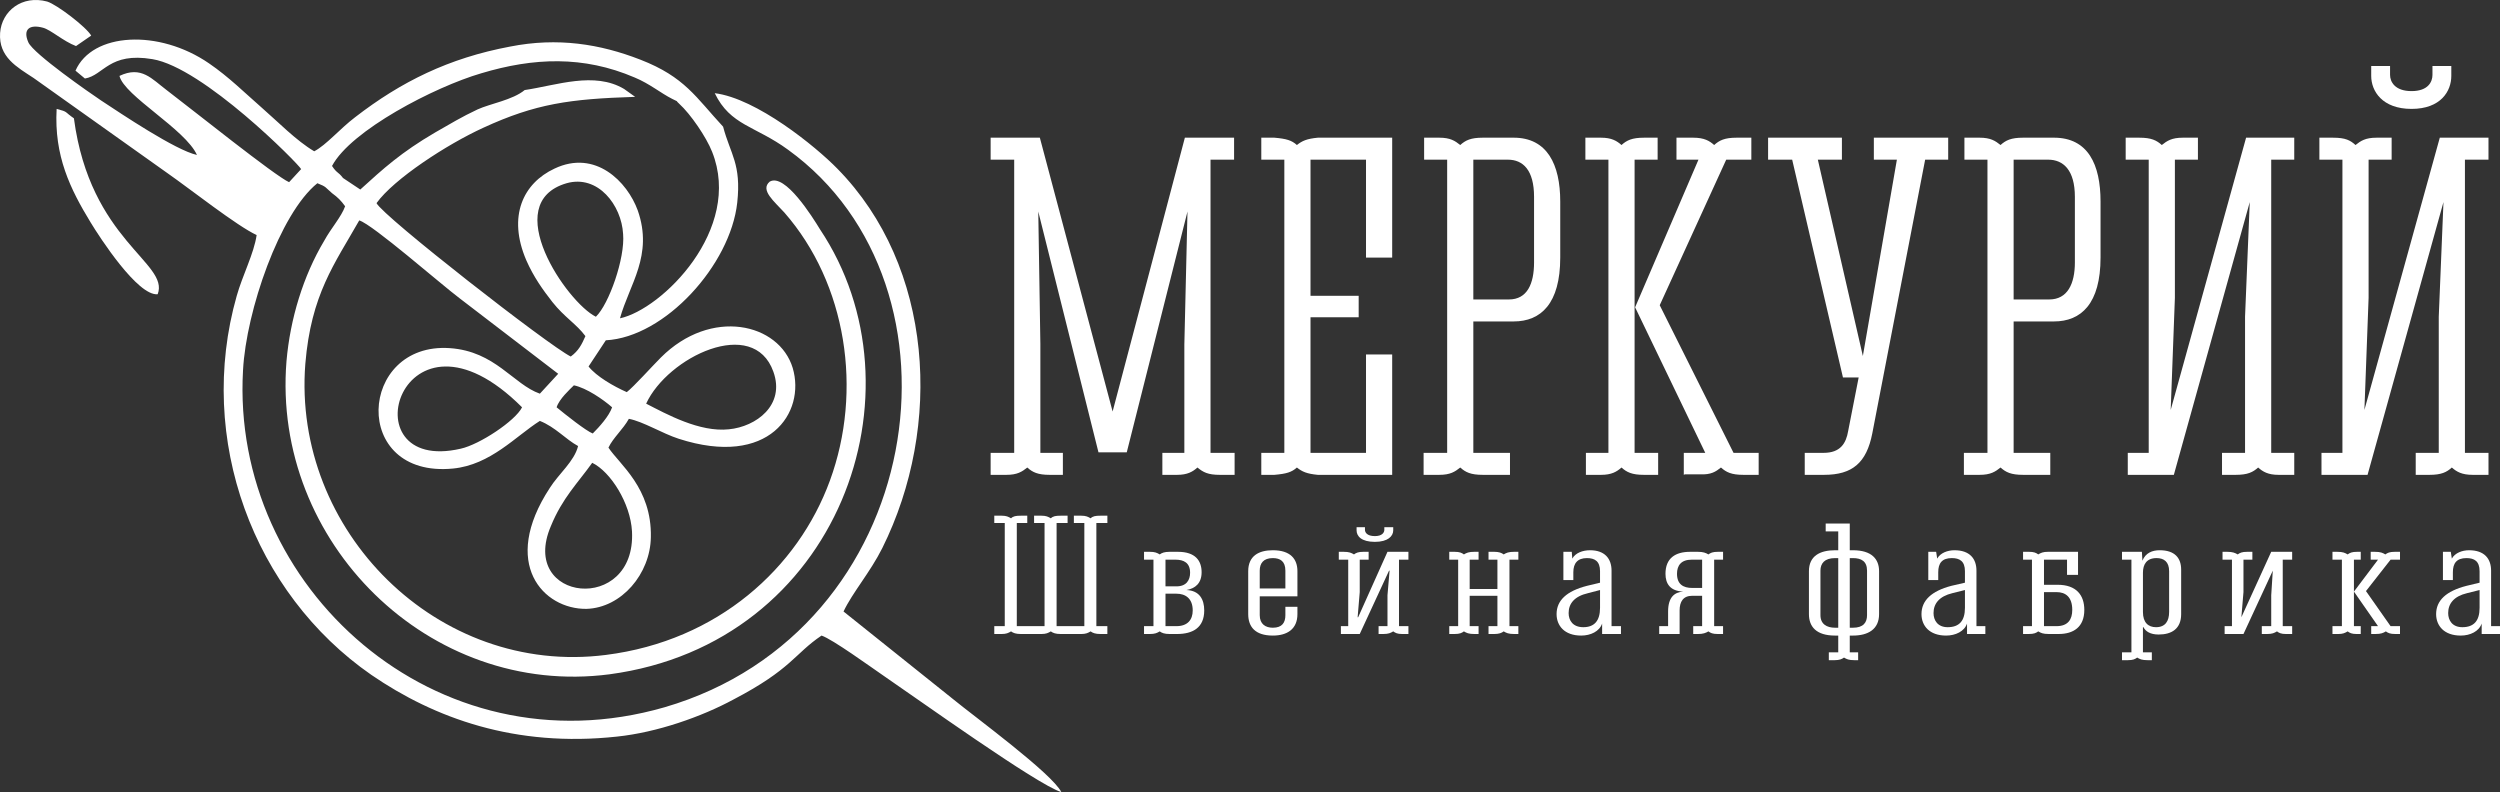
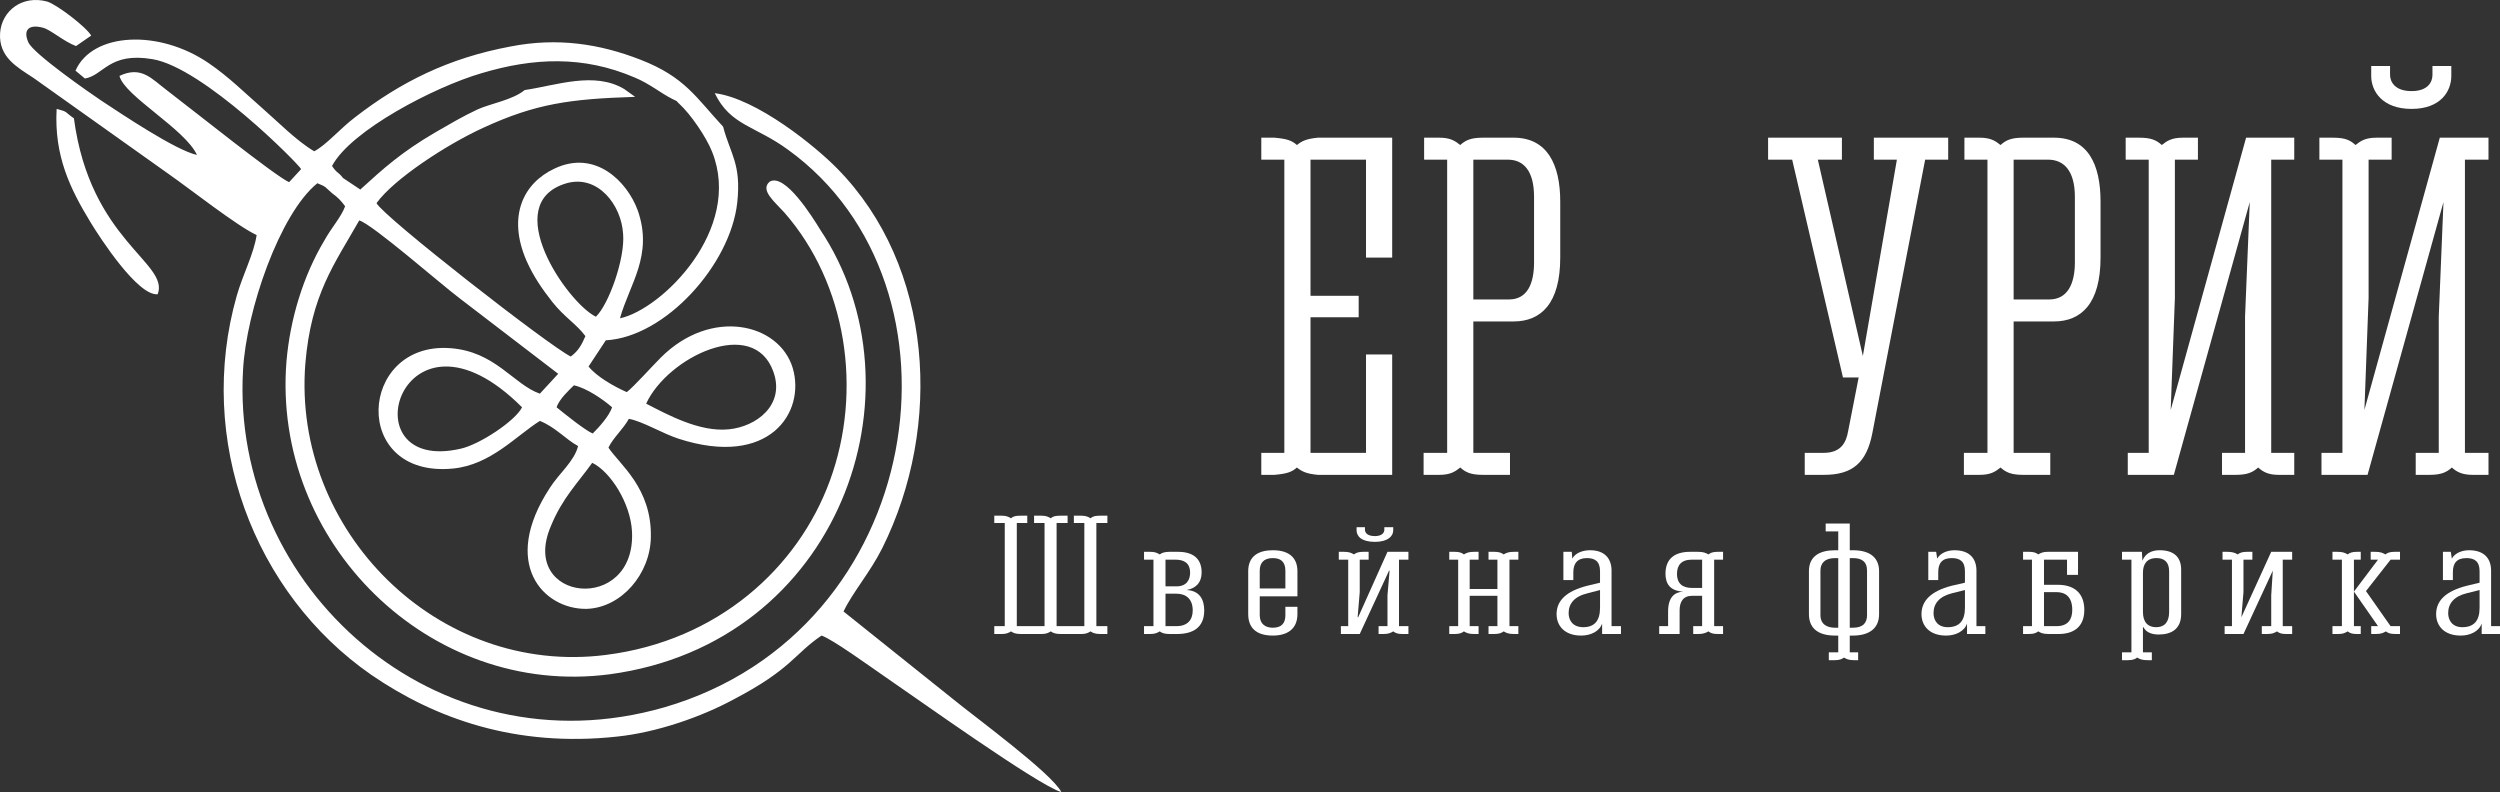
<svg xmlns="http://www.w3.org/2000/svg" xml:space="preserve" width="537.089mm" height="170.175mm" version="1.1" style="shape-rendering:geometricPrecision; text-rendering:geometricPrecision; image-rendering:optimizeQuality; fill-rule:evenodd; clip-rule:evenodd" viewBox="0 0 4192.98 1328.53">
  <rect x="0" y="0" width="4192.98" height="1328.53" fill="#333333" stroke="none" />
  <defs>
    <style type="text/css"> .fil1 {fill:white} .fil0 {fill:white;fill-rule:nonzero} </style>
  </defs>
  <g id="Layer_x0020_1">
    <g id="_105553220923296">
-       <path class="fil0" d="M2070.67 759.54l-40.39 0 0 -491.72 39.51 0 0 -36.88 -82.54 0 -121.17 459.23 -122.05 -459.23 -82.54 0 0 36.88 39.51 0 0 491.72 -39.51 0 0 36.88 26.34 0c18.44,0 26.34,-5.27 35.12,-12.29 8.78,7.9 17.56,12.29 37.76,12.29l21.95 0 0 -36.88 -37.76 0 0 -182.64 -3.51 -222.15 100.98 403.92 47.42 0 101.86 -403.92 -5.27 223.03 0 181.76 -36.88 0 0 36.88 24.59 0c17.56,0 26.34,-5.27 34.24,-12.29 9.66,7.9 17.56,12.29 37.76,12.29l24.59 0 0 -36.88 0 -0z" />
      <path id="_1" class="fil0" d="M2291.06 432.01l43.9 0 0 -201.08 -124.69 0c-18.44,1.76 -26.34,5.27 -35.12,12.29 -8.78,-7.9 -17.56,-10.54 -37.76,-12.29l-21.95 0 0 36.88 38.64 0 0 491.72 -38.64 0 0 36.88 21.95 0c20.2,-1.76 28.98,-4.39 37.76,-12.29 8.78,7.02 16.68,10.54 35.12,12.29l124.69 0 0 -201.96 -43.9 0 0 165.08 -93.08 0 0 -227.42 80.78 0 0 -36 -80.78 0 0 -228.3 93.08 0 0 164.2z" />
      <path id="_2" class="fil0" d="M2486.87 230.93c-20.2,0 -28.98,4.39 -37.76,12.29 -8.78,-7.02 -16.68,-12.29 -35.12,-12.29l-25.46 0 0 36.88 38.64 0 0 491.72 -39.51 0 0 36.88 26.34 0c18.44,0 26.34,-5.27 35.12,-12.29 8.78,7.9 17.56,12.29 37.76,12.29l45.66 0 0 -36.88 -61.47 0 0 -220.4 67.61 0c45.66,0 78.15,-29.85 78.15,-107.13l0 -93.95c0,-62.34 -21.95,-107.13 -78.15,-107.13l-51.81 0zm86.05 208.98c0,36 -11.42,62.34 -42.15,62.34l-59.71 0 0 -234.45 57.95 0c25.46,0 43.9,17.56 43.9,62.34l0 109.76 -0 0z" />
-       <path id="_3" class="fil0" d="M2741.52 759.54l0 -491.72 38.64 0 0 -36.88 -22.83 0c-20.2,0 -28.98,4.39 -37.76,12.29 -7.9,-7.02 -16.68,-12.29 -34.24,-12.29l-26.34 0 0 36.88 38.64 0 0 491.72 -37.76 0 0 36.88 25.46 0c17.56,0 26.34,-5.27 34.24,-12.29 8.78,7.9 17.56,12.29 37.76,12.29l23.71 0 0 -36.88 -39.51 0 0 0zm208.11 0l-42.15 0 -123.81 -247.62 111.52 -244.11 42.15 0 0 -36.88 -24.59 0c-20.2,0 -28.98,4.39 -37.76,12.29 -7.9,-7.02 -16.68,-12.29 -35.12,-12.29l-28.1 0 0 36.88 36.88 0 -106.25 247.62 117.66 244.11 -36 0 0 36.88 1.76 -0.88 25.46 0c18.44,0.88 26.34,-4.39 35.12,-11.42 8.78,7.9 17.56,12.29 37.76,12.29l25.46 0 0 -36.88 -0 0z" />
      <path id="_4" class="fil0" d="M3267.49 230.93l-124.69 0 0 36.88 38.64 0 -57.08 329.28 -75.51 -329.28 40.39 0 0 -36.88 -123.81 0 0 36.88 40.39 0 85.17 365.28 26.34 0 -17.56 89.56c-3.51,21.07 -13.17,36.88 -41.27,36.88l-31.61 0 0 36.88 32.49 0c47.42,0 71.12,-20.2 80.78,-69.37l88.69 -459.23 38.64 0 0 -36.88 -0 -0z" />
      <path id="_5" class="fil0" d="M3393.05 230.93c-20.2,0 -28.98,4.39 -37.76,12.29 -8.78,-7.02 -16.68,-12.29 -35.12,-12.29l-25.46 0 0 36.88 38.64 0 0 491.72 -39.51 0 0 36.88 26.34 0c18.44,0 26.34,-5.27 35.12,-12.29 8.78,7.9 17.56,12.29 37.76,12.29l45.66 0 0 -36.88 -61.47 0 0 -220.4 67.61 0c45.66,0 78.15,-29.85 78.15,-107.13l0 -93.95c0,-62.34 -21.07,-107.13 -78.15,-107.13l-51.81 0zm86.93 208.98c0,36 -12.29,62.34 -43.03,62.34l-59.71 0 0 -234.45 57.95 0c25.46,0 44.78,17.56 44.78,62.34l0 109.76 0 0z" />
      <path id="_6" class="fil0" d="M3809.26 267.81l38.64 0 0 -36.88 -80.78 0 -126.44 456.6 7.02 -187.91 0 -231.81 38.64 0 0 -36.88 -25.46 0c-18.44,0 -26.34,5.27 -35.12,12.29 -8.78,-7.9 -17.56,-12.29 -37.76,-12.29l-22.83 0 0 36.88 38.64 0 0 491.72 -35.12 0 0 36.88 77.27 0 127.32 -457.48 -7.9 192.3 0 228.3 -38.64 0 0 36.88 22.83 0c20.2,0 28.98,-4.39 37.76,-12.29 7.9,7.02 16.68,12.29 34.24,12.29l26.34 0 0 -36.88 -38.64 0 0 -491.72z" />
      <path id="_7" class="fil0" d="M4111.32 110.64l-31.61 0 0 14.93c0,11.42 -7.02,27.22 -35.12,27.22 -28.1,0 -36,-15.81 -36,-27.22l0 -14.93 -31.61 0 0 16.68c0,25.46 18.44,55.32 67.61,55.32 49.17,0 66.73,-29.85 66.73,-55.32l0 -16.68zm22.83 157.18l39.51 0 0 -36.88 -81.66 0 -126.44 456.6 7.02 -187.91 0 -231.81 38.64 0 0 -36.88 -25.46 0c-18.44,0 -26.34,5.27 -35.12,12.29 -8.78,-7.9 -16.68,-12.29 -37.76,-12.29l-22.83 0 0 36.88 38.64 0 0 491.72 -35.12 0 0 36.88 77.27 0 127.32 -457.48 -7.9 192.3 0 228.3 -38.64 0 0 36.88 22.83 0c20.2,0 28.98,-4.39 37.76,-12.29 7.9,7.02 16.68,12.29 35.12,12.29l26.34 0 0 -36.88 -39.51 0 0 -491.72z" />
      <g id="_1686217952752">
        <path class="fil1" d="M993.26 776.22c-23.71,33.37 -50.05,58.83 -69.37,106.25 -54.44,127.32 143.13,148.4 136.1,8.78 -2.63,-47.42 -36,-100.1 -66.73,-115.03l-0 0zm-117.66 -93.08c-202.84,-202.84 -295.91,114.15 -102.74,69.37 31.61,-7.02 91.32,-46.54 102.74,-69.37zm151.03 0c-14.93,-13.17 -43.03,-32.49 -64.1,-36.88 -7.02,7.02 -24.59,22.83 -28.98,36.88 14.93,12.29 49.17,39.51 60.59,43.9 11.42,-11.42 27.22,-28.98 32.49,-43.9zm57.08 -6.15c34.24,17.56 89.56,48.29 138.74,43.03 45.66,-4.39 94.83,-40.39 74.64,-96.59 -33.37,-93.95 -177.37,-24.59 -213.37,53.56zm-84.3 -145.76c21.95,-21.07 49.17,-98.34 45.66,-138.74 -2.63,-48.29 -42.15,-100.1 -94.83,-85.17 -114.15,33.37 0.88,200.2 49.17,223.91zm47.42 -381.96l18.44 13.17c-109.76,3.51 -166.83,11.42 -254.64,51.81 -61.47,28.1 -150.15,86.05 -179.13,126.44 10.54,21.95 289.77,239.72 325.77,257.28 13.17,-9.66 18.44,-20.2 24.59,-34.24 -14.93,-20.2 -35.12,-31.61 -55.32,-57.08 -15.81,-20.2 -31.61,-42.15 -43.9,-70.25 -31.61,-73.76 -5.27,-129.08 47.42,-153.66 68.49,-32.49 122.05,21.95 139.61,70.25 26.34,75.51 -14.05,123.81 -29.85,180.88 70.25,-14.93 206.35,-149.27 154.54,-279.23 -9.66,-24.59 -36,-63.22 -55.32,-80.78 -10.54,-9.66 5.27,0.88 -11.42,-7.9 -19.32,-9.66 -37.76,-25.46 -63.22,-36 -86.05,-36.88 -169.47,-33.37 -257.28,-7.02 -78.15,22.83 -218.64,95.71 -250.25,155.42 8.78,13.17 9.66,8.78 18.44,20.2l28.98 19.32c38.64,-35.12 68.49,-62.34 125.57,-95.71 24.59,-14.05 44.78,-26.34 71.12,-38.64 21.07,-9.66 58.83,-15.81 79.03,-32.49 53.56,-7.9 116.78,-31.61 166.83,-1.76l-0 0zm165.96 63.22c12.29,46.54 30.73,62.34 23.71,127.32 -11.42,104.49 -121.17,225.67 -220.4,230.93l-28.98 43.9c13.17,16.68 42.15,33.37 64.1,43.03 11.42,-8.78 43.03,-43.9 57.08,-57.95 84.3,-84.3 198.45,-57.95 221.28,17.56 21.95,74.64 -39.51,167.71 -191.42,118.54 -27.22,-8.78 -59.71,-28.98 -83.42,-33.37 -9.66,17.56 -26.34,31.61 -34.24,48.29 18.44,28.1 72.88,67.61 71.12,150.15 -0.88,61.47 -49.17,118.54 -108,120.3 -72,0.88 -144.88,-75.51 -61.47,-202.84 14.93,-23.71 41.27,-44.78 47.42,-70.25 -21.07,-11.42 -37.76,-31.61 -64.1,-42.15 -40.39,25.46 -82.54,73.76 -145.76,79.9 -172.1,16.68 -158.93,-212.49 -5.27,-201.96 76.39,5.27 106.25,60.59 151.03,76.39l30.73 -33.37 -165.08 -126.44c-31.61,-23.71 -145.76,-123.81 -168.59,-130.83 -41.27,72.88 -80.78,123.81 -90.44,240.59 -21.95,280.11 222.15,524.21 504.02,488.21 187.91,-23.71 322.25,-145.76 375.82,-292.4 55.32,-151.03 28.1,-330.16 -76.39,-449.58 -16.68,-18.44 -41.27,-37.76 -24.59,-51.81 25.46,-14.93 72,59.71 84.3,79.9 180.88,270.45 33.37,694.56 -352.99,746.37 -302.06,39.51 -566.36,-221.28 -541.77,-525.09 6.15,-71.12 28.1,-143.13 63.22,-201.96 11.42,-21.07 28.98,-40.39 35.12,-57.95 -7.02,-9.66 -12.29,-14.93 -21.95,-21.95 -11.42,-9.66 -8.78,-10.54 -24.59,-16.68 -63.22,50.93 -119.42,214.25 -124.69,313.47 -21.07,363.52 323.13,676.12 706.85,565.48 439.92,-128.2 524.21,-705.98 207.23,-935.15 -55.32,-40.39 -96.59,-40.39 -122.93,-94.83 70.25,8.78 169.47,89.56 205.47,126.44 161.57,164.2 177.37,432.01 75.51,636.61 -20.2,40.39 -50.05,74.64 -64.98,106.25l184.4 147.52c34.24,28.1 165.96,124.69 180.88,155.42 -40.39,-12.29 -242.35,-157.18 -300.3,-196.69 -19.32,-13.17 -83.42,-59.71 -101.86,-65.86 -45.66,30.73 -50.05,56.2 -147.52,107.13 -53.56,28.98 -128.2,55.32 -195.81,62.34 -170.35,18.44 -305.57,-30.73 -411.82,-103.61 -197.57,-136.98 -294.16,-395.13 -225.67,-635.73 9.66,-34.24 28.98,-71.12 33.37,-101.86 -32.49,-14.93 -111.52,-77.27 -149.27,-103.61l-224.79 -159.81c-28.1,-18.44 -58.83,-35.12 -56.2,-75.51 2.63,-36.88 36.88,-64.1 79.03,-52.68 16.68,5.27 65.86,43.03 73.76,57.08l-25.46 17.56c-21.07,-7.9 -42.15,-27.22 -55.32,-30.73 -22.83,-6.15 -34.24,2.63 -24.59,24.59 8.78,19.32 103.61,85.17 122.05,97.47 33.37,21.95 124.69,83.42 160.69,91.32 -19.32,-43.03 -122.05,-99.22 -129.96,-132.59 36.88,-17.56 54.44,5.27 79.03,23.71 43.9,33.37 181.76,144 205.47,154.54l20.2 -21.95c-4.39,-8.78 -164.2,-170.35 -249.37,-184.4 -72.88,-12.29 -81.66,27.22 -113.27,32.49l-15.81 -13.17c28.1,-64.1 139.61,-70.25 223.91,-12.29 33.37,22.83 60.59,50.05 87.81,73.76 27.22,23.71 58.83,56.2 88.69,73.76 20.2,-10.54 43.03,-37.76 68.49,-57.08 77.27,-59.71 157.18,-99.22 259.91,-118.54 79.9,-15.81 151.03,-4.39 218.64,21.95 74.64,28.98 93.08,63.22 138.74,112.39l-0 0z" />
        <path class="fil1" d="M123.97 198.45c27.22,205.47 160.69,242.35 140.49,295.03 -33.37,3.51 -97.47,-95.71 -112.39,-120.3 -34.24,-56.2 -61.47,-111.52 -57.08,-190.54 20.2,5.27 12.29,4.39 28.98,15.81l0 -0z" />
      </g>
      <path class="fil0" d="M1838.85 877.2l18.44 0 0 -12.29 -11.42 0c-8.78,0 -13.17,0.88 -16.68,4.39 -4.39,-2.63 -7.9,-4.39 -15.81,-4.39l-12.29 0 0 12.29 17.56 0 0 172.98 -46.54 0 0 -172.98 18.44 0 0 -12.29 -11.42 0c-8.78,0 -13.17,0.88 -16.68,4.39 -4.39,-2.63 -7.9,-4.39 -15.81,-4.39l-12.29 0 0 12.29 17.56 0 0 172.98 -46.54 0 0 -172.98 17.56 0 0 -12.29 -10.54 0c-8.78,0 -13.17,0.88 -16.68,4.39 -4.39,-2.63 -7.9,-4.39 -15.81,-4.39l-12.29 0 0 12.29 17.56 0 0 172.98 -17.56 0 0 13.17 12.29 0c7.9,0 11.42,-1.76 15.81,-4.39 3.51,2.63 7.9,4.39 16.68,4.39l34.24 0c7.9,0 11.42,-1.76 15.81,-4.39 3.51,2.63 7.9,4.39 16.68,4.39l34.24 0c7.9,0 11.42,-1.76 15.81,-4.39 3.51,2.63 7.9,4.39 16.68,4.39l11.42 0 0 -13.17 -18.44 0 0 -172.98 0 0z" />
      <path id="_1_0" class="fil0" d="M1961.78 925.49c-8.78,0 -13.17,1.76 -16.68,4.39 -4.39,-2.63 -7.9,-4.39 -16.68,-4.39l-9.66 0 0 13.17 15.81 0 0 111.52 -15.81 0 0 13.17 9.66 0c8.78,0 12.29,-1.76 16.68,-4.39 3.51,2.63 7.9,4.39 16.68,4.39l12.29 0c26.34,0 45.66,-10.54 45.66,-39.51 0,-18.44 -7.9,-33.37 -29.85,-34.24 14.93,-2.63 25.46,-11.42 25.46,-29.85 0,-19.32 -10.54,-34.24 -39.51,-34.24l-14.05 0zm-7.02 13.17l16.68 0c14.05,0 24.59,5.27 24.59,21.95 0,12.29 -6.15,22.83 -22.83,22.83l-18.44 0 0 -44.78 0 -0zm0 111.52l0 -54.44 18.44 0c14.93,0 27.22,7.9 27.22,28.1 0,15.81 -8.78,26.34 -27.22,26.34l-18.44 0z" />
      <path id="_2_1" class="fil0" d="M2112.81 1000.13l63.22 0 0 -42.15c0,-20.2 -11.42,-35.12 -41.27,-35.12 -23.71,0 -41.27,9.66 -41.27,35.12l0 72c0,21.07 11.42,36 41.27,36 23.71,0 41.27,-10.54 41.27,-36l0 -12.29 -20.2 0 0 14.05c0,12.29 -5.27,21.07 -21.07,21.07 -12.29,0 -21.95,-6.15 -21.95,-21.07l0 -31.61zm0 -13.17l0 -29.85c0,-12.29 6.15,-21.07 21.95,-21.07 12.29,0 21.07,5.27 21.07,21.07l0 29.85 -43.03 0z" />
      <path id="_3_2" class="fil0" d="M2336.72 884.22l-14.93 0 0 4.39c0,4.39 -3.51,10.54 -15.81,10.54 -13.17,0 -16.68,-6.15 -16.68,-10.54l0 -4.39 -14.05 0 0 5.27c0,9.66 7.9,19.32 30.73,19.32 21.95,0 30.73,-9.66 30.73,-19.32l0 -5.27 0 0zm9.66 54.44l15.81 0 0 -13.17 -35.12 0 -49.17 109.76 -0.88 0 3.51 -42.15 0 -54.44 14.93 0 0 -13.17 -8.78 0c-8.78,0 -12.29,1.76 -15.81,4.39 -4.39,-2.63 -7.9,-4.39 -17.56,-4.39l-7.9 0 0 13.17 15.81 0 0 111.52 -12.29 0 0 13.17 31.61 0 49.17 -106.25 0.88 0 -3.51 41.27 0 51.81 -14.93 0 0 13.17 7.9 0c8.78,0 12.29,-1.76 16.68,-4.39 3.51,2.63 7.02,4.39 14.93,4.39l10.54 0 0 -13.17 -15.81 0 0 -111.52 0 0z" />
      <path id="_4_3" class="fil0" d="M2546.58 925.49l-7.02 0c-9.66,0 -13.17,1.76 -17.56,4.39 -3.51,-2.63 -7.9,-4.39 -15.81,-4.39l-9.66 0 0 13.17 14.93 0 0 49.17 -46.54 0 0 -49.17 14.93 0 0 -13.17 -7.02 0c-9.66,0 -13.17,1.76 -17.56,4.39 -3.51,-2.63 -7.02,-4.39 -15.81,-4.39l-8.78 0 0 13.17 14.93 0 0 111.52 -14.93 0 0 13.17 8.78 0c8.78,0 12.29,-1.76 15.81,-4.39 4.39,2.63 7.9,4.39 17.56,4.39l7.02 0 0 -13.17 -14.93 0 0 -50.93 46.54 0 0 50.93 -14.93 0 0 13.17 9.66 0c7.9,0 12.29,-1.76 15.81,-4.39 4.39,2.63 7.9,4.39 17.56,4.39l7.02 0 0 -13.17 -14.93 0 0 -111.52 14.93 0 0 -13.17z" />
      <path id="_5_4" class="fil0" d="M2637.03 936.91l-0.88 -11.42 -14.05 0 0 47.42 16.68 0 0 -13.17c0,-14.93 7.02,-23.71 22.83,-23.71 13.17,0 21.95,5.27 21.95,21.95l0 19.32 -21.95 5.27c-34.24,8.78 -50.93,24.59 -50.93,47.42 0,19.32 13.17,36 41.27,36 15.81,0 30.73,-7.02 35.12,-20.2l0 17.56 31.61 0 0 -13.17 -15.81 0 0 -93.08c0,-20.2 -11.42,-34.24 -36,-34.24 -12.29,0 -24.59,4.39 -29.85,14.05l0 0 0 -0zm46.54 52.68l0 29.85c0,21.95 -9.66,32.49 -28.1,32.49 -17.56,0 -24.59,-11.42 -24.59,-23.71 0,-15.81 9.66,-28.1 32.49,-33.37l20.2 -5.27z" />
      <path id="_6_5" class="fil0" d="M2874.99 938.67l14.93 0 0 -13.17 0 0 -8.78 0c-8.78,0 -12.29,1.76 -15.81,4.39 -4.39,-2.63 -8.78,-4.39 -17.56,-4.39l-13.17 0c-24.59,0 -41.27,10.54 -41.27,36.88 0,16.68 7.9,28.98 29.85,29.85 -14.93,0.88 -25.46,9.66 -25.46,33.37l0 24.59 -14.93 0 0 13.17 34.24 0 0 -39.51c0,-14.93 6.15,-24.59 21.07,-24.59l16.68 0 0 50.93 -14.93 0 0 13.17 7.9 0c8.78,0 13.17,-1.76 17.56,-4.39 3.51,2.63 7.02,4.39 15.81,4.39l8.78 0 0 -13.17 -14.93 0 0 -111.52 0 -0zm-20.2 47.42l-16.68 0c-14.93,0 -25.46,-6.15 -25.46,-23.71 0,-14.05 7.02,-23.71 24.59,-23.71l17.56 0 0 47.42 0 -0z" />
      <path id="_7_6" class="fil0" d="M3102.41 922.86l0 -44.78 -40.39 0 0 13.17 21.07 0 0 31.61 -5.27 0c-25.46,0 -43.9,9.66 -43.9,35.12l0 72c0,21.07 12.29,36 43.9,36l5.27 0 0 28.1 -15.81 0 0 13.17 9.66 0c7.9,0 12.29,-1.76 15.81,-4.39 4.39,2.63 7.9,4.39 17.56,4.39l6.15 0 0 -13.17 -14.05 0 0 -28.1 5.27 0c25.46,0 43.9,-10.54 43.9,-36l0 -72c0,-20.2 -12.29,-35.12 -43.9,-35.12l-5.27 0 0 0zm-19.32 129.96l-5.27 0c-14.05,0 -24.59,-6.15 -24.59,-21.07l0 -74.64c0,-12.29 7.02,-21.07 24.59,-21.07l5.27 0 0 116.78zm48.29 -21.07c0,12.29 -6.15,21.07 -23.71,21.07l-5.27 0 0 -116.78 5.27 0c14.05,0 23.71,5.27 23.71,21.07l0 74.64z" />
      <path id="_8" class="fil0" d="M3249.05 936.91l-1.76 -11.42 -13.17 0 0 47.42 16.68 0 0 -13.17c0,-14.93 6.15,-23.71 22.83,-23.71 13.17,0 21.95,5.27 21.95,21.95l0 19.32 -22.83 5.27c-33.37,8.78 -50.05,24.59 -50.05,47.42 0,19.32 13.17,36 41.27,36 15.81,0 30.73,-7.02 35.12,-20.2l0 17.56 30.73 0 0 -13.17 -14.93 0 0 -93.08c0,-20.2 -11.42,-34.24 -36.88,-34.24 -11.42,0 -23.71,4.39 -28.98,14.05l0 0 0 -0zm46.54 52.68l0 29.85c0,21.95 -9.66,32.49 -28.98,32.49 -16.68,0 -23.71,-11.42 -23.71,-23.71 0,-15.81 9.66,-28.1 31.61,-33.37l21.07 -5.27z" />
      <path id="_9" class="fil0" d="M3428.17 980.81l0 -42.15 38.64 0 0 25.46 18.44 0 0 -38.64 -50.05 0c-8.78,0 -12.29,1.76 -16.68,4.39 -3.51,-2.63 -7.02,-4.39 -15.81,-4.39l-9.66 0 0 13.17 14.93 0 0 111.52 -14.93 0 0 13.17 9.66 0c8.78,0 12.29,-1.76 15.81,-4.39 4.39,2.63 7.9,4.39 17.56,4.39l16.68 0c24.59,0 43.03,-11.42 43.03,-40.39 0,-24.59 -13.17,-42.15 -44.78,-42.15l-22.83 0zm0 69.37l0 -57.08 21.07 0c14.93,0 26.34,7.9 26.34,29.85 0,15.81 -7.02,27.22 -26.34,27.22l-21.07 0z" />
      <path id="_10" class="fil0" d="M3592.37 925.49l-33.37 0 0 13.17 15.81 0 0 155.42 -15.81 0 0 13.17 9.66 0c8.78,0 12.29,-1.76 15.81,-4.39 4.39,2.63 7.9,4.39 17.56,4.39l7.02 0 0 -13.17 -14.93 0 0 -42.15 0.88 0c3.51,7.02 11.42,12.29 25.46,12.29 21.95,0 37.76,-9.66 37.76,-34.24l0 -74.64c0,-19.32 -10.54,-32.49 -36,-32.49 -12.29,0 -23.71,4.39 -28.98,17.56l-0.88 -14.93 0 0zm45.66 100.98c0,14.93 -6.15,25.46 -21.95,25.46 -13.17,0 -21.95,-7.9 -21.95,-25.46l0 -65.86c0,-14.05 6.15,-24.59 22.83,-24.59 12.29,0 21.07,6.15 21.07,21.95l0 68.49 0 -0z" />
      <path id="_11" class="fil0" d="M3828.58 938.67l15.81 0 0 -13.17 -35.12 0 -50.05 109.76 0 0 3.51 -42.15 0 -54.44 14.93 0 0 -13.17 -8.78 0c-8.78,0 -12.29,1.76 -15.81,4.39 -4.39,-2.63 -8.78,-4.39 -17.56,-4.39l-7.9 0 0 13.17 15.81 0 0 111.52 -12.29 0 0 13.17 31.61 0 49.17 -106.25 0 0 -2.63 41.27 0 51.81 -15.81 0 0 13.17 8.78 0c8.78,0 12.29,-1.76 16.68,-4.39 3.51,2.63 7.02,4.39 14.93,4.39l10.54 0 0 -13.17 -15.81 0 0 -111.52 0 0z" />
      <path id="_12" class="fil0" d="M3948 1050.18l0 -111.52 11.42 0 0 -13.17 -6.15 0c-8.78,0 -12.29,1.76 -15.81,4.39 -4.39,-2.63 -7.9,-4.39 -17.56,-4.39l-7.9 0 0 13.17 15.81 0 0 111.52 -15.81 0 0 13.17 9.66 0c7.9,0 11.42,-1.76 15.81,-4.39 3.51,2.63 7.02,4.39 14.93,4.39l7.02 0 0 -13.17 -11.42 0zm77.27 0l-15.81 0 -41.27 -58.83 41.27 -52.68 15.81 0 0 -13.17 -8.78 0c-8.78,0 -12.29,1.76 -15.81,4.39 -4.39,-2.63 -7.9,-4.39 -17.56,-4.39l-7.02 0 0 13.17 12.29 0 -40.39 53.56 40.39 57.95 -11.42 0 0 13.17 7.02 0c9.66,0 13.17,-1.76 17.56,-4.39 3.51,2.63 7.02,4.39 15.81,4.39l7.9 0 0 -13.17 0 -0z" />
      <path id="_13" class="fil0" d="M4112.2 936.91l-1.76 -11.42 -13.17 0 0 47.42 16.68 0 0 -13.17c0,-14.93 6.15,-23.71 22.83,-23.71 13.17,0 21.95,5.27 21.95,21.95l0 19.32 -21.95 5.27c-34.24,8.78 -50.93,24.59 -50.93,47.42 0,19.32 13.17,36 41.27,36 15.81,0 30.73,-7.02 35.12,-20.2l0 17.56 30.73 0 0 -13.17 -14.93 0 0 -93.08c0,-20.2 -11.42,-34.24 -36.88,-34.24 -11.42,0 -23.71,4.39 -28.98,14.05l0 0 0 -0zm46.54 52.68l0 29.85c0,21.95 -9.66,32.49 -28.98,32.49 -16.68,0 -23.71,-11.42 -23.71,-23.71 0,-15.81 9.66,-28.1 31.61,-33.37l21.07 -5.27z" />
    </g>
  </g>
</svg>